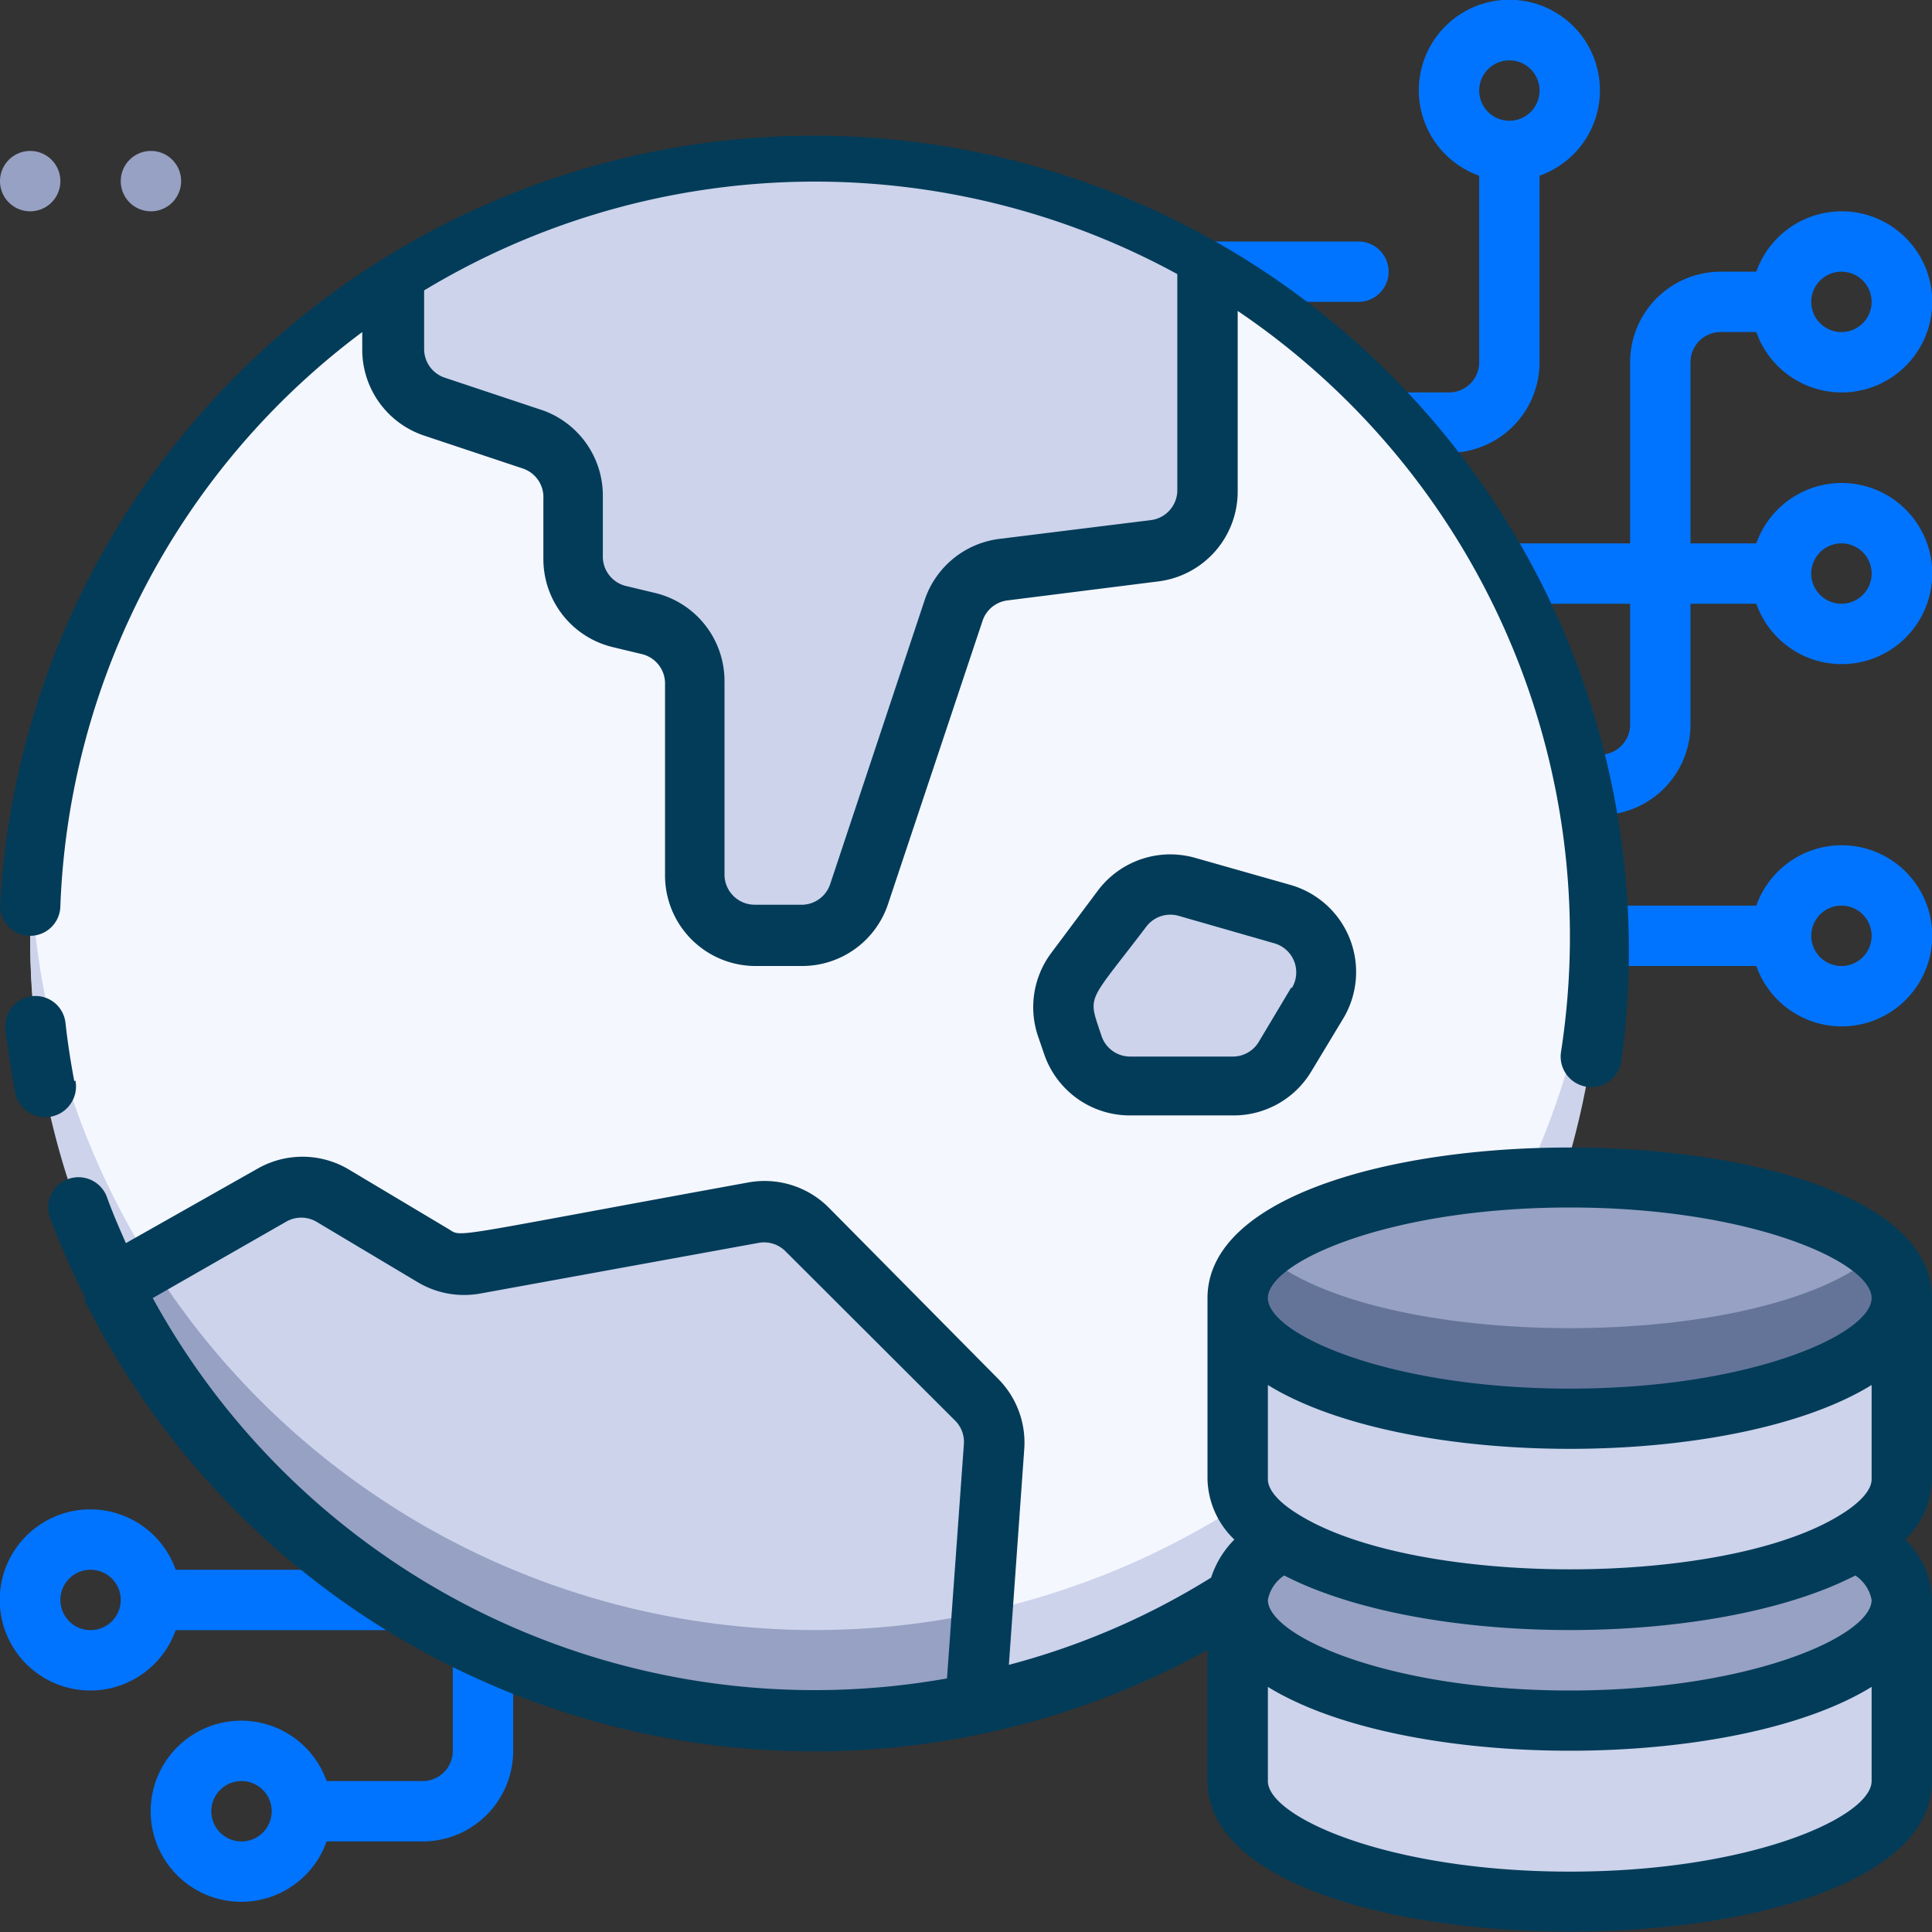
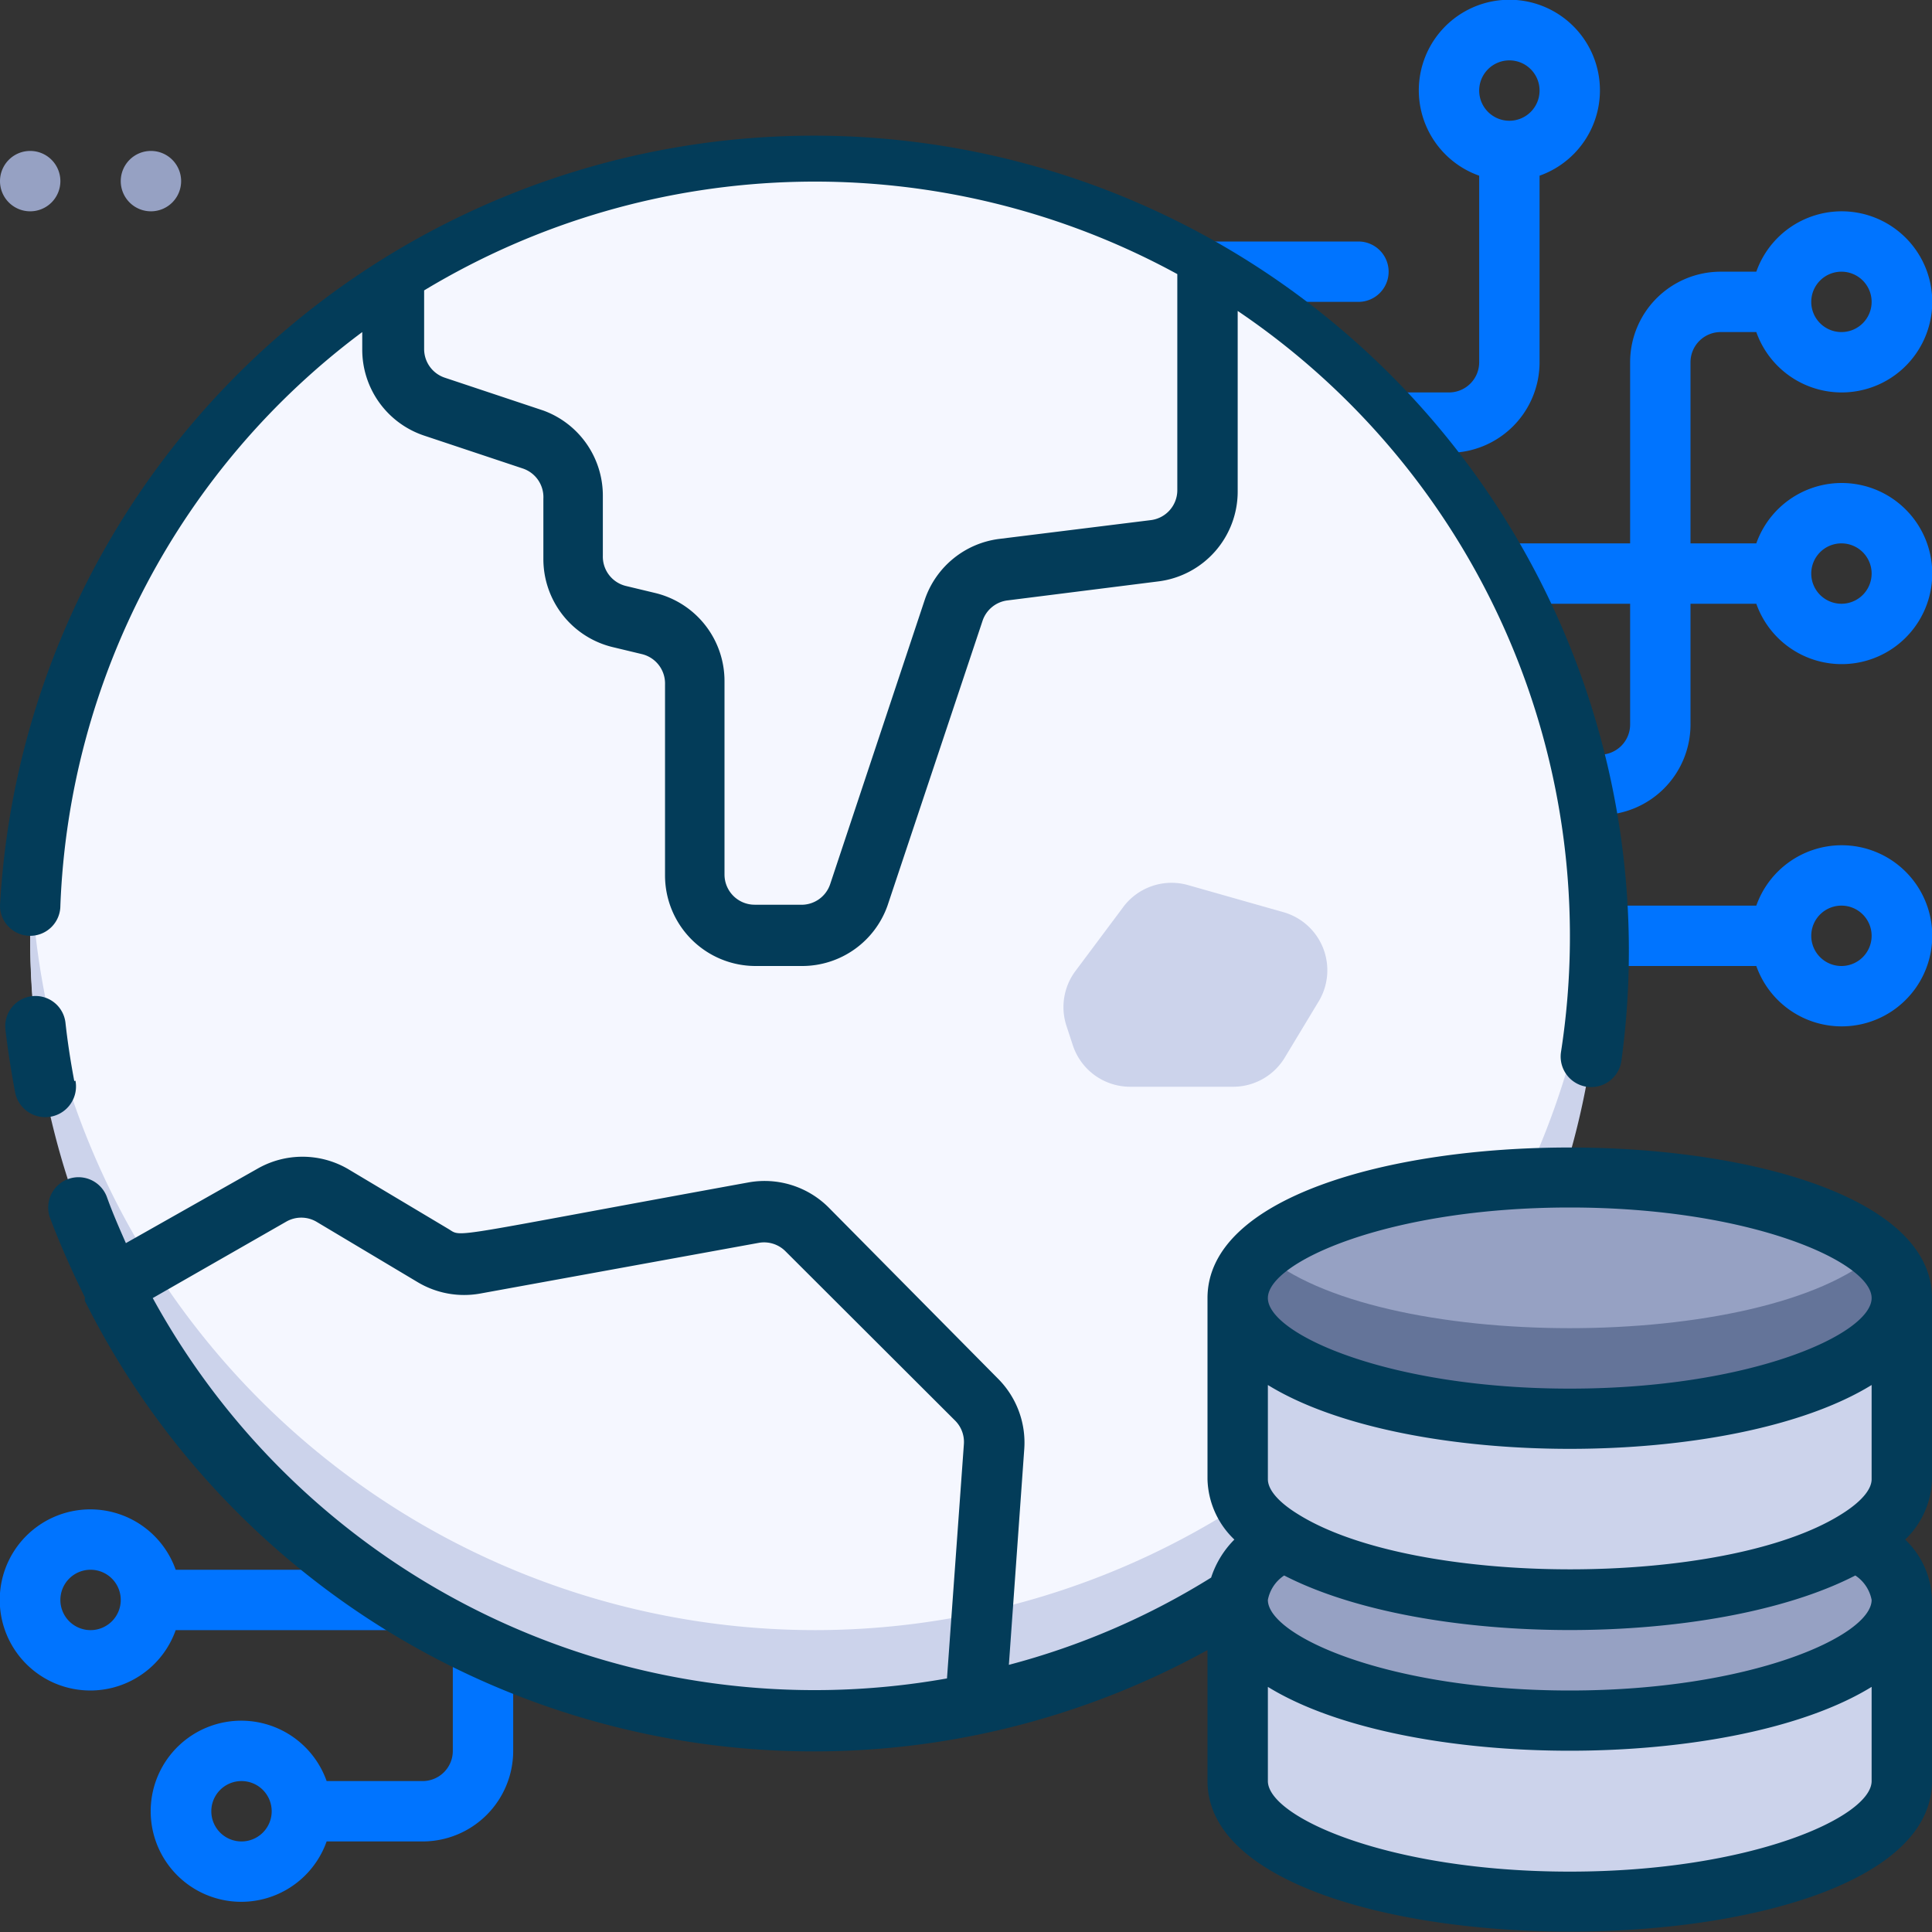
<svg xmlns="http://www.w3.org/2000/svg" viewBox="0 0 64 64">
  <rect x="0" y="0" width="64" height="64" fill="#333333" stroke="none" />
  <defs>
    <style>.cls-1{fill:#0074ff;}.cls-2{fill:#f5f7ff;}.cls-3{fill:#ccd3eb;}.cls-4{fill:#96a1c3;}.cls-5{fill:#647499;}.cls-6{fill:#033c59;}</style>
  </defs>
  <title>2. Data World</title>
  <g>
    <path class="cls-1" d="M61,28a3,3,0,0,0-2.82,2H52a1,1,0,0,0,0,2h6.18A3,3,0,1,0,61,28Zm0,4a1,1,0,1,1,1-1A1,1,0,0,1,61,32Z" />
    <path class="cls-1" d="M61,16a3,3,0,0,0-2.82,2H56V12a1,1,0,0,1,1-1h1.18a3,3,0,1,0,0-2H57a3,3,0,0,0-3,3v6H49a1,1,0,0,0,0,2h5v4a1,1,0,0,1-1,1H47a1,1,0,0,0,0,2h6a3,3,0,0,0,3-3V20h2.18A3,3,0,1,0,61,16Zm0-7a1,1,0,1,1-1,1A1,1,0,0,1,61,9Zm0,11a1,1,0,1,1,1-1A1,1,0,0,1,61,20Z" />
    <path class="cls-1" d="M51,12V5.82a3,3,0,1,0-2,0V12a1,1,0,0,1-1,1H44a1,1,0,0,0,0,2h4A3,3,0,0,0,51,12ZM50,2a1,1,0,1,1-1,1A1,1,0,0,1,50,2Z" />
    <path class="cls-1" d="M46,9a1,1,0,0,0-1-1H40a1,1,0,0,0,0,2h5A1,1,0,0,0,46,9Z" />
    <path class="cls-1" d="M16,54a1,1,0,0,0-1,1v3a1,1,0,0,1-1,1H10.82a3,3,0,1,0,0,2H14a3,3,0,0,0,3-3V55A1,1,0,0,0,16,54ZM8,61a1,1,0,1,1,1-1A1,1,0,0,1,8,61Z" />
    <path class="cls-1" d="M5.82,54H13a1,1,0,0,0,0-2H5.82a3,3,0,1,0,0,2ZM3,54a1,1,0,1,1,1-1A1,1,0,0,1,3,54Z" />
    <circle class="cls-2" cx="27" cy="31" r="26" />
    <path class="cls-3" d="M27,54A26,26,0,0,1,1.05,29.5a26,26,0,1,0,51.9,0A26,26,0,0,1,27,54Z" />
-     <path class="cls-3" d="M40,8.49v7.74a2,2,0,0,1-1.75,2l-5,.62A2,2,0,0,0,31.6,20.2l-3.14,9.43A2,2,0,0,1,26.56,31H25a2,2,0,0,1-2-2V22.56a2,2,0,0,0-1.51-1.94l-1-.24A2,2,0,0,1,19,18.44v-2a2,2,0,0,0-1.37-1.9l-3.26-1.08A2,2,0,0,1,13,11.56V9.1A25.94,25.94,0,0,1,40,8.49Z" />
    <ellipse class="cls-4" cx="52" cy="43" rx="11" ry="4" />
    <path class="cls-5" d="M62.19,41.5c-3.7,3.33-16.68,3.33-20.38,0-3,2.73,2.7,5.5,10.19,5.5S65.22,44.22,62.19,41.5Z" />
    <ellipse class="cls-4" cx="52" cy="53" rx="11" ry="4" />
    <path class="cls-3" d="M63,53v6c0,2.21-4.92,4-11,4s-11-1.79-11-4V53c0,1.2,1.44,2.27,3.73,3C51.69,58.22,63,56.48,63,53Z" />
    <path class="cls-3" d="M63,43v6c0,2.21-4.92,4-11,4s-11-1.79-11-4V43c0,1.2,1.44,2.27,3.73,3C51.69,48.22,63,46.48,63,43Z" />
-     <path class="cls-3" d="M32.93,47.91l-.61,8.54A26,26,0,0,1,3.72,42.59l5.26-3a2,2,0,0,1,2,0l3.35,2a2.05,2.05,0,0,0,1.39.26L25,40.19a2,2,0,0,1,1.77.55l5.61,5.61A2,2,0,0,1,32.93,47.91Z" />
-     <path class="cls-4" d="M5,41.86l-1.28.73a26,26,0,0,0,28.6,13.86l.22-3.05A26,26,0,0,1,5,41.86Z" />
    <path class="cls-3" d="M37.17,30.1l-1.54,2.06a2,2,0,0,0-.3,1.83l.21.64A2,2,0,0,0,37.44,36h3.43a2,2,0,0,0,1.71-1l1.08-1.79a2,2,0,0,0-1.17-3l-3.17-.9A2,2,0,0,0,37.17,30.1Z" />
    <path class="cls-6" d="M64,43c0-6.64-24-6.66-24,0v6a2.86,2.86,0,0,0,.89,2,3.17,3.17,0,0,0-.77,1.26,24.4,24.4,0,0,1-6.7,2.89L33.93,48a3,3,0,0,0-.87-2.33L27.45,40a3,3,0,0,0-2.66-.83c-10,1.82-9.47,1.83-9.92,1.55l-3.35-2a3,3,0,0,0-3,0L4.17,41.18c-.22-.5-.44-1-.63-1.53a1,1,0,0,0-1.88.7c.34.9.73,1.77,1.15,2.62,0,0,0,.08,0,.12s0,0,0,0A27,27,0,0,0,40,54.66V59c0,6.64,24,6.66,24,0V53a2.85,2.85,0,0,0-.89-2A2.86,2.86,0,0,0,64,49ZM62,53c0,1.19-4,3-10,3s-10-1.81-10-3a1.25,1.25,0,0,1,.54-.81c4.68,2.41,14.24,2.41,18.92,0A1.25,1.25,0,0,1,62,53Zm-1-2.84c-3.87,2.44-14.12,2.43-18,0-.65-.4-1-.81-1-1.16V45.88c4.58,2.82,15.42,2.82,20,0V49C62,49.35,61.64,49.76,61,50.16ZM52,40c6,0,10,1.81,10,3s-4,3-10,3-10-1.81-10-3S46,40,52,40ZM5.06,43l4.42-2.53a1,1,0,0,1,1,0l3.35,2a3,3,0,0,0,2.08.38l9.23-1.68a1,1,0,0,1,.88.28l5.62,5.61a1,1,0,0,1,.29.78l-.56,7.76A25,25,0,0,1,5.06,43ZM52,62c-6,0-10-1.81-10-3V55.88c4.58,2.82,15.42,2.82,20,0V59C62,60.19,58,62,52,62Z" />
-     <path class="cls-6" d="M42.77,29.32l-3.17-.9a3,3,0,0,0-3.23,1.08l-1.54,2.06a3,3,0,0,0-.45,2.75l.22.64a3,3,0,0,0,2.84,2h3.43a3,3,0,0,0,2.57-1.46l1.08-1.79A3,3,0,0,0,42.77,29.32Zm0,3.4-1.07,1.79a1,1,0,0,1-.86.49H37.44a1,1,0,0,1-.95-.68c-.46-1.4-.51-1,1.48-3.62h0a1,1,0,0,1,1.08-.36l3.17.91A1,1,0,0,1,42.8,32.72Z" />
    <path class="cls-6" d="M1,31a1,1,0,0,0,1-1A24.89,24.89,0,0,1,12,11v.59a3,3,0,0,0,2.05,2.84l3.27,1.09a1,1,0,0,1,.68,1v2a3,3,0,0,0,2.27,2.91l1,.24a1,1,0,0,1,.76,1V29a3,3,0,0,0,3,3h1.56A3,3,0,0,0,29.4,30l3.15-9.44a1,1,0,0,1,.82-.67l5-.63a3,3,0,0,0,2.63-3V10.3A25,25,0,0,1,51.71,34.85a1,1,0,1,0,2,.3A27,27,0,1,0,0,30,1,1,0,0,0,1,31ZM39,9.08v7.15a1,1,0,0,1-.88,1l-5,.62a3,3,0,0,0-2.48,2l-3.14,9.44a1,1,0,0,1-1,.68H25a1,1,0,0,1-1-1V22.56a3,3,0,0,0-2.27-2.91l-1-.24a1,1,0,0,1-.76-1v-2A3,3,0,0,0,18,13.6l-3.27-1.09a1,1,0,0,1-.68-.95V9.62A25.05,25.05,0,0,1,39,9.08Z" />
    <path class="cls-6" d="M2.46,35.81c-.12-.64-.22-1.28-.29-1.92A1,1,0,0,0,1.06,33a1,1,0,0,0-.88,1.1c.08.7.19,1.39.32,2.08a1,1,0,0,0,2-.38Z" />
    <path class="cls-4" d="M1,5A1,1,0,1,0,2,6,1,1,0,0,0,1,5Z" />
    <path class="cls-4" d="M5,5A1,1,0,1,0,6,6,1,1,0,0,0,5,5Z" />
  </g>
</svg>